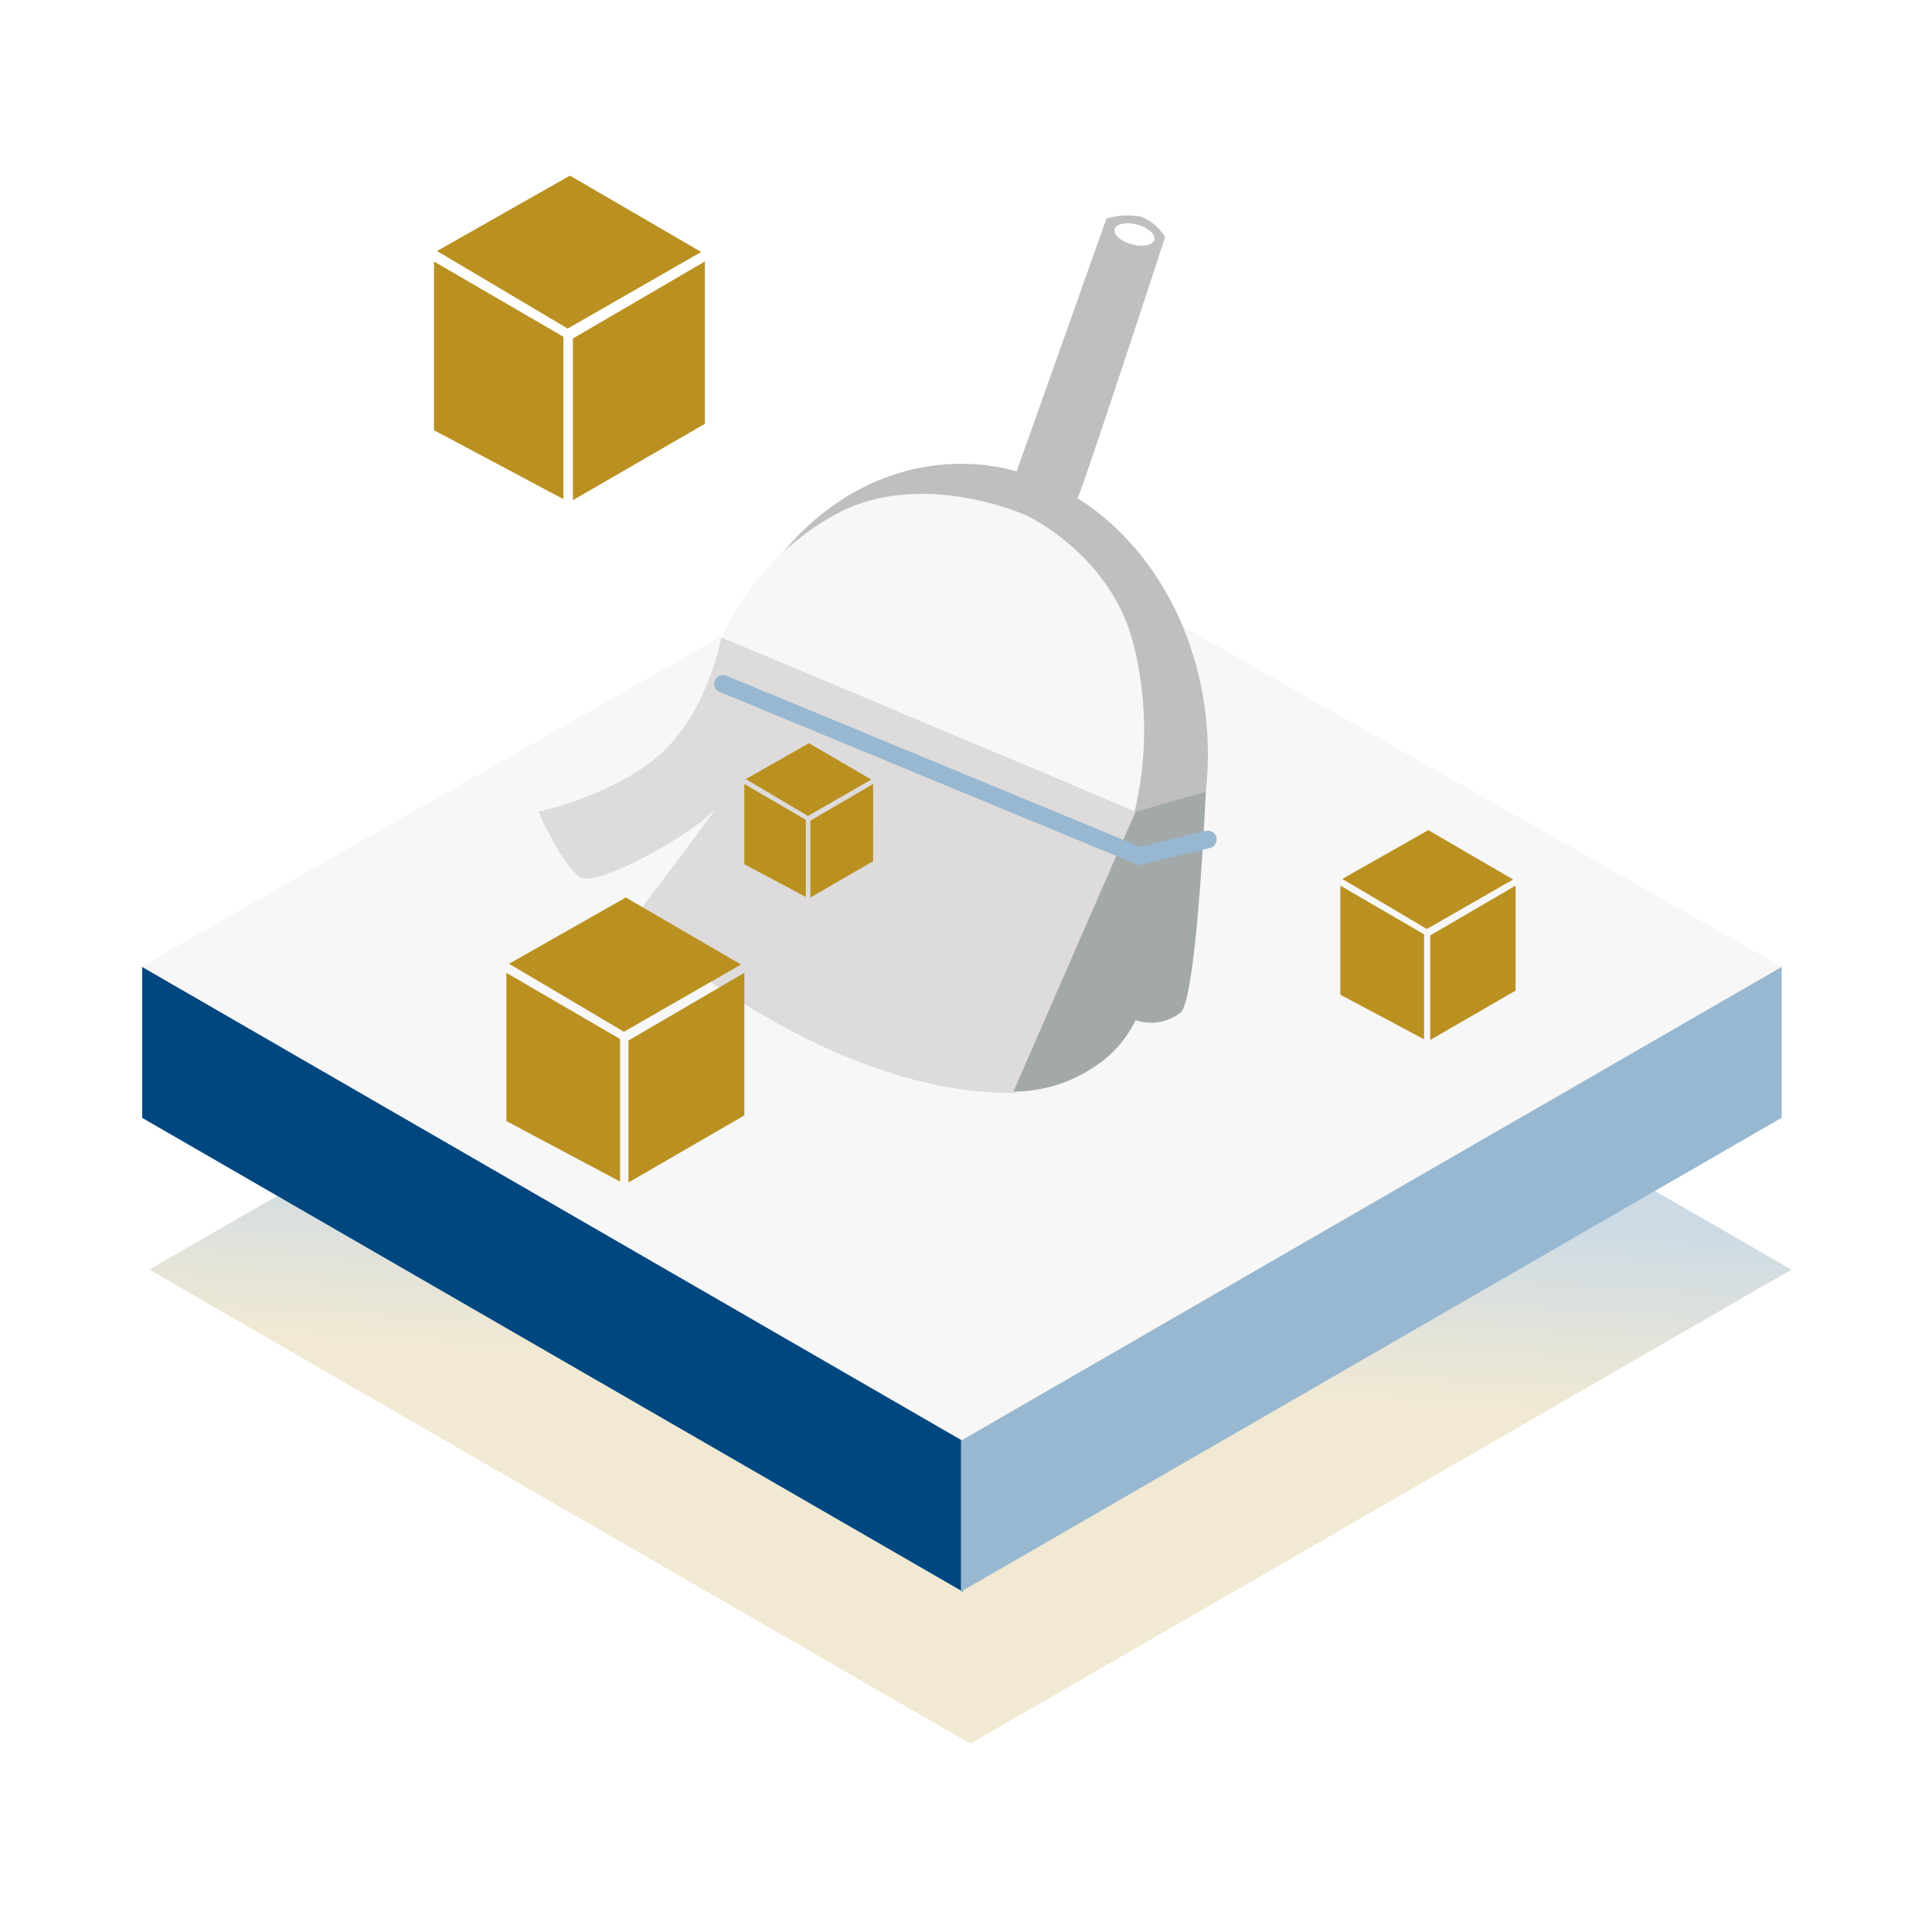
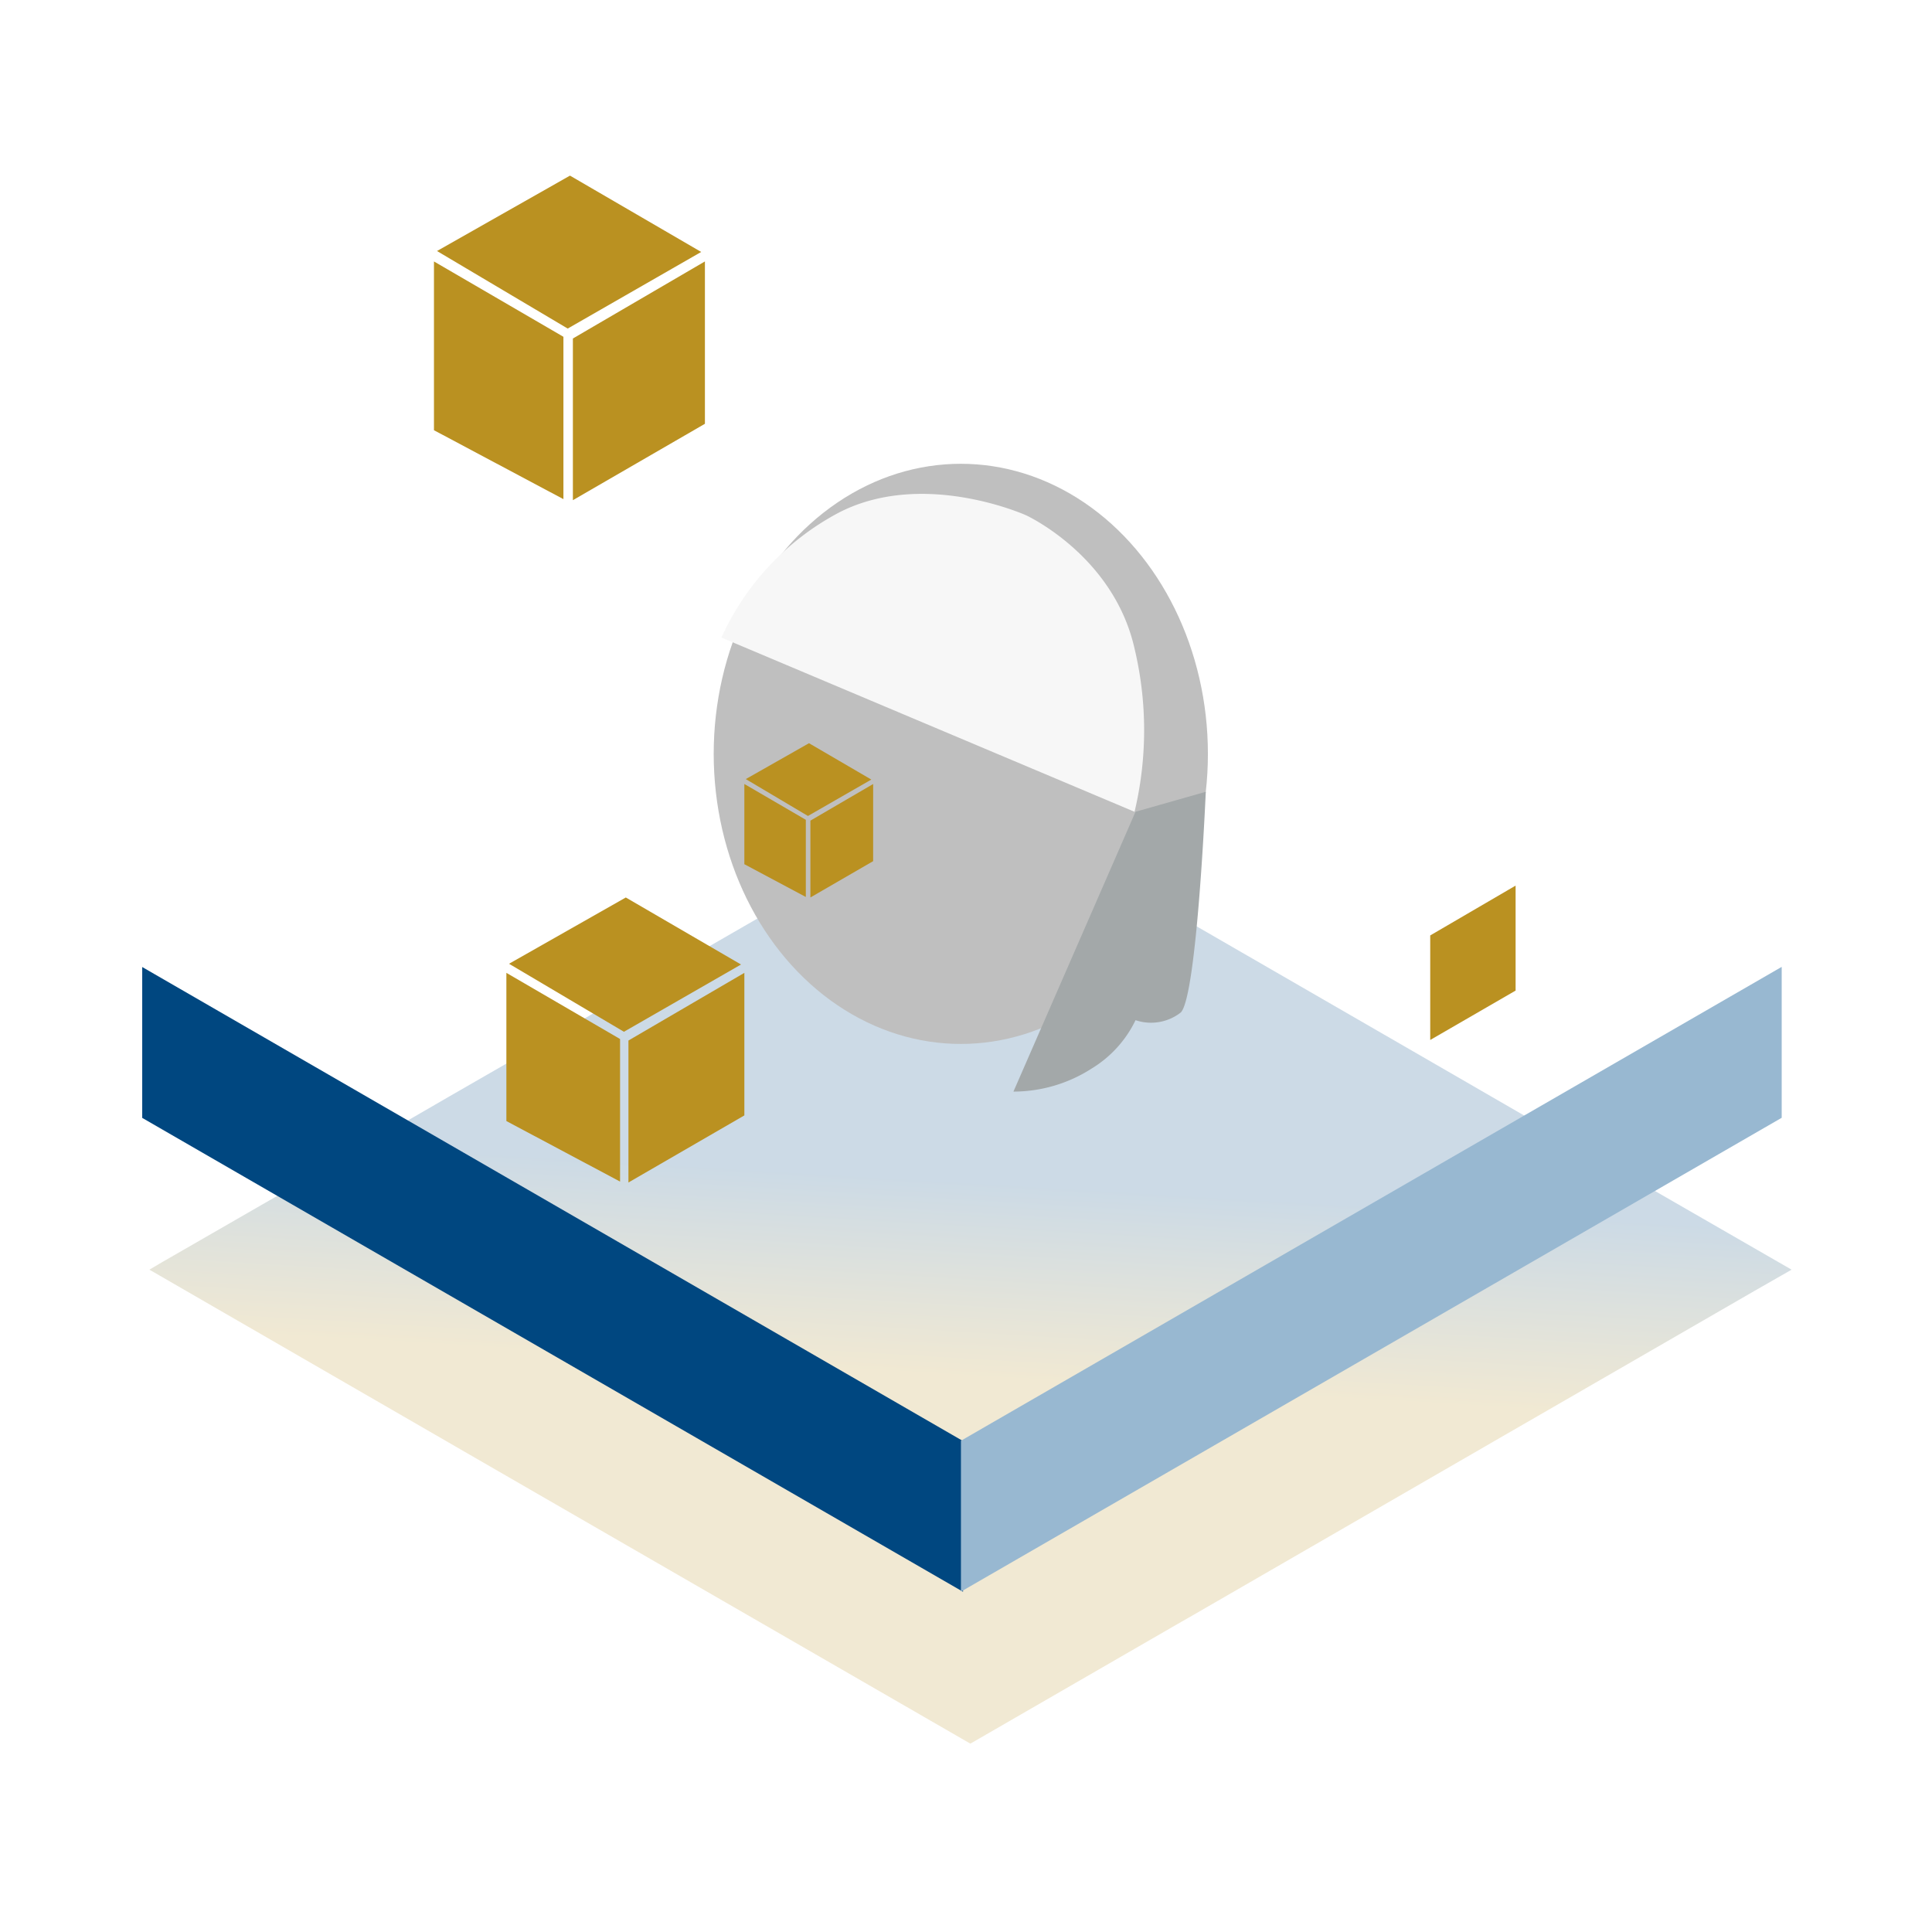
<svg xmlns="http://www.w3.org/2000/svg" width="110" height="110" viewBox="0 0 110 110">
  <defs>
    <linearGradient id="linear-gradient" x1="0.451" y1="0.985" x2="0.537" y2="0.139" gradientUnits="objectBoundingBox">
      <stop offset="0" stop-color="#ba9121" />
      <stop offset="0.31" stop-color="#ba9121" />
      <stop offset="0.44" stop-color="#ba9121" />
      <stop offset="0.68" stop-color="#004780" />
      <stop offset="0.87" stop-color="#004780" />
      <stop offset="1" stop-color="#004780" />
    </linearGradient>
    <clipPath id="clip-path">
      <path id="Path_34317" data-name="Path 34317" d="M.02,35.632l46.7,26.979,46.75-26.979L46.717,9.06Z" transform="translate(1344.996 2175.94)" fill="#ebebeb" />
    </clipPath>
    <filter id="Path_45239" x="31.509" y="29.28" width="46.866" height="28.967" filterUnits="userSpaceOnUse">
      <feOffset dy="3" input="SourceAlpha" />
      <feGaussianBlur stdDeviation="3" result="blur" />
      <feFlood flood-opacity="0.161" />
      <feComposite operator="in" in2="blur" />
      <feComposite in="SourceGraphic" />
    </filter>
  </defs>
  <g id="Group_32757" data-name="Group 32757" transform="translate(-1395 -1782)">
    <g id="Group_32368" data-name="Group 32368" transform="translate(1 -71.32)">
      <g id="Group_32357" data-name="Group 32357" transform="translate(92.485 -115.681)">
        <g id="Group_31943" data-name="Group 31943" transform="translate(1006.738 -1588.214)">
          <path id="Path_34315" data-name="Path 34315" d="M76.473,71.164l2.564-1.478,12.328-7.118L93.5,61.347l-11.22-6.462-.588-.339h0l-9.169-5.3L46.742,34.36l-3.114,1.795h0L40.438,38h0l-8.566,4.939h0l-.573.339L28,45.188h0l-.053.03-1.908,1.093h0l-.912.528-.023.015h0l-2.813,1.629h0L17.048,51.5h0l-5.994,3.469-2.36,1.365h0L6.583,57.546h0L2.322,60h0l-1.6.92L0,61.347H0l.55.317L19.725,72.74,46.742,88.333l11.7-6.756h0l1.048-.6,16.981-9.81Z" transform="translate(303.283 3568.158)" opacity="0.2" fill="url(#linear-gradient)" />
          <g id="Mask_Group_26" data-name="Mask Group 26" transform="translate(-1042.239 1400.693)" clip-path="url(#clip-path)">
-             <path id="Path_34383" data-name="Path 34383" d="M0,0H93.439V53.551H0Z" transform="translate(1345.016 2185)" fill="#f7f7f7" />
+             <path id="Path_34383" data-name="Path 34383" d="M0,0H93.439H0Z" transform="translate(1345.016 2185)" fill="#f7f7f7" />
          </g>
        </g>
        <path id="Path_34314" data-name="Path 34314" d="M.15,56.9,46.884,83.881V75.3L.15,48.31Z" transform="translate(1309.462 1975.749)" fill="#004780" />
        <path id="Path_34316" data-name="Path 34316" d="M108.7,56.892,61.97,83.871V75.279L108.7,48.3Z" transform="translate(1294.257 1975.751)" fill="#98b8d1" />
      </g>
      <g id="Group_32359" data-name="Group 32359" transform="translate(-7.05 -115.681)">
        <g id="Group_32358" data-name="Group 32358">
          <g id="Group_31896" data-name="Group 31896" transform="translate(9577.955 2782.576)">
            <ellipse id="Ellipse_536" data-name="Ellipse 536" cx="14.069" cy="16.516" rx="14.069" ry="16.516" transform="translate(-8136.27 -787.169)" fill="#bfbfbf" />
            <path id="Path_45234" data-name="Path 45234" d="M-8119.46-752.35a15.1,15.1,0,0,1,6.622-7.081c4.84-2.543,10.729.122,10.729.122s4.979,2.288,6.17,7.589a20.062,20.062,0,0,1,0,9.29Z" transform="translate(-16.369 -24.925)" fill="#f7f7f7" />
-             <path id="Path_45236" data-name="Path 45236" d="M-8146.251-729.59s1.345,3.037,2.348,3.71,6.5-2.523,7.553-3.71-4.581,6.209-4.581,6.209,10.738,9.948,21.836,9.8c-.229-.181,5.149-3.341,6.839-16.007.348.1-23.583-9.925-23.583-9.925s-.744,4.158-3.4,6.578S-8146.251-729.59-8146.251-729.59Z" transform="translate(0.001 -37.767)" fill="#dddbdb" />
-             <path id="Path_45237" data-name="Path 45237" d="M-8075.244-786.221a3.9,3.9,0,0,0,1.532,1.359,3.486,3.486,0,0,0,1.977,0c.149.029,5.126-15.208,5.126-15.208a2.757,2.757,0,0,0-1.34-1.157,4.048,4.048,0,0,0-2,.1Z" transform="translate(-43.96 0)" fill="#bfbfbf" />
            <path id="Path_45238" data-name="Path 45238" d="M-8076.72-701.27a8.256,8.256,0,0,0,4.468-1.322,6.542,6.542,0,0,0,2.484-2.744,2.753,2.753,0,0,0,2.582-.444c.921-.976,1.417-12.56,1.417-12.56l-4,1.137Z" transform="translate(-42.484 -50.154)" fill="#a3a8a9" />
            <ellipse id="Ellipse_537" data-name="Ellipse 537" cx="1.167" cy="0.583" rx="1.167" ry="0.583" transform="matrix(0.966, 0.259, -0.259, 0.966, -8113.288, -801.091)" fill="#fff" />
          </g>
          <g id="Group_26809" data-name="Group 26809" transform="translate(12358.441 3633.789)">
            <path id="Path_34696" data-name="Path 34696" d="M.909,58.809,8.28,62.733V53.489L.909,49.2Z" transform="translate(-10933.592 -1699.102)" fill="#ba9121" />
            <path id="Path_34699" data-name="Path 34699" d="M69.9,58.433l-7.517,4.349V53.577L69.9,49.189Z" transform="translate(-10987.156 -1699.092)" fill="#ba9121" />
            <path id="Path_35551" data-name="Path 35551" d="M1.058,13.8,8.5,18.215,16.1,13.853,8.629,9.507Z" transform="translate(-10933.568 -1664.296)" fill="#ba9121" />
          </g>
          <g id="Group_26808" data-name="Group 26808" transform="translate(12376.113 3666.105)">
            <path id="Path_34696-2" data-name="Path 34696" d="M.909,53.767l3.5,1.865V51.239L.909,49.2Z" transform="translate(-10933.592 -1701.667)" fill="#ba9121" />
            <path id="Path_34699-2" data-name="Path 34699" d="M65.959,53.583,62.387,55.65V51.275l3.573-2.085Z" transform="translate(-10991.309 -1701.656)" fill="#ba9121" />
            <path id="Path_35551-2" data-name="Path 35551" d="M1.058,11.55l3.539,2.1,3.608-2.073L4.657,9.507Z" transform="translate(-10933.659 -1664.296)" fill="#ba9121" />
          </g>
          <g id="Group_27604" data-name="Group 27604" transform="translate(12410.047 3671.053)">
-             <path id="Path_34696-3" data-name="Path 34696" d="M.909,55.413l4.766,2.538V51.974L.909,49.2Z" transform="translate(-10933.592 -1700.829)" fill="#ba9121" />
            <path id="Path_34699-3" data-name="Path 34699" d="M67.248,55.167l-4.861,2.812V52.027l4.861-2.837Z" transform="translate(-10989.953 -1700.819)" fill="#ba9121" />
-             <path id="Path_35551-3" data-name="Path 35551" d="M1.058,12.286l4.815,2.852,4.909-2.82L5.954,9.507Z" transform="translate(-10933.63 -1664.296)" fill="#ba9121" />
          </g>
          <g id="Group_27606" data-name="Group 27606" transform="translate(12362.564 3674.889)">
            <path id="Path_34696-4" data-name="Path 34696" d="M.909,57.638l6.473,3.446V52.967L.909,49.2Z" transform="translate(-10933.592 -1699.698)" fill="#ba9121" />
            <path id="Path_34699-4" data-name="Path 34699" d="M68.988,57.307l-6.6,3.819V53.043l6.6-3.853Z" transform="translate(-10988.121 -1699.688)" fill="#ba9121" />
            <path id="Path_35551-4" data-name="Path 35551" d="M1.058,13.281,7.6,17.153l6.667-3.83L7.707,9.507Z" transform="translate(-10933.59 -1664.296)" fill="#ba9121" />
          </g>
        </g>
        <g transform="matrix(1, 0, 0, 1, 1401.05, 1969)" filter="url(#Path_45239)">
-           <path id="Path_45239-2" data-name="Path 45239" d="M-8624.779-845.248l23.729,9.814,3.881-.948" transform="translate(8665.94 881.18)" fill="none" stroke="#98b8d1" stroke-linecap="round" stroke-linejoin="round" stroke-width="1" />
-         </g>
+           </g>
      </g>
    </g>
    <rect id="Rectangle_3847" data-name="Rectangle 3847" width="110" height="110" transform="translate(1395 1782)" fill="none" />
  </g>
</svg>